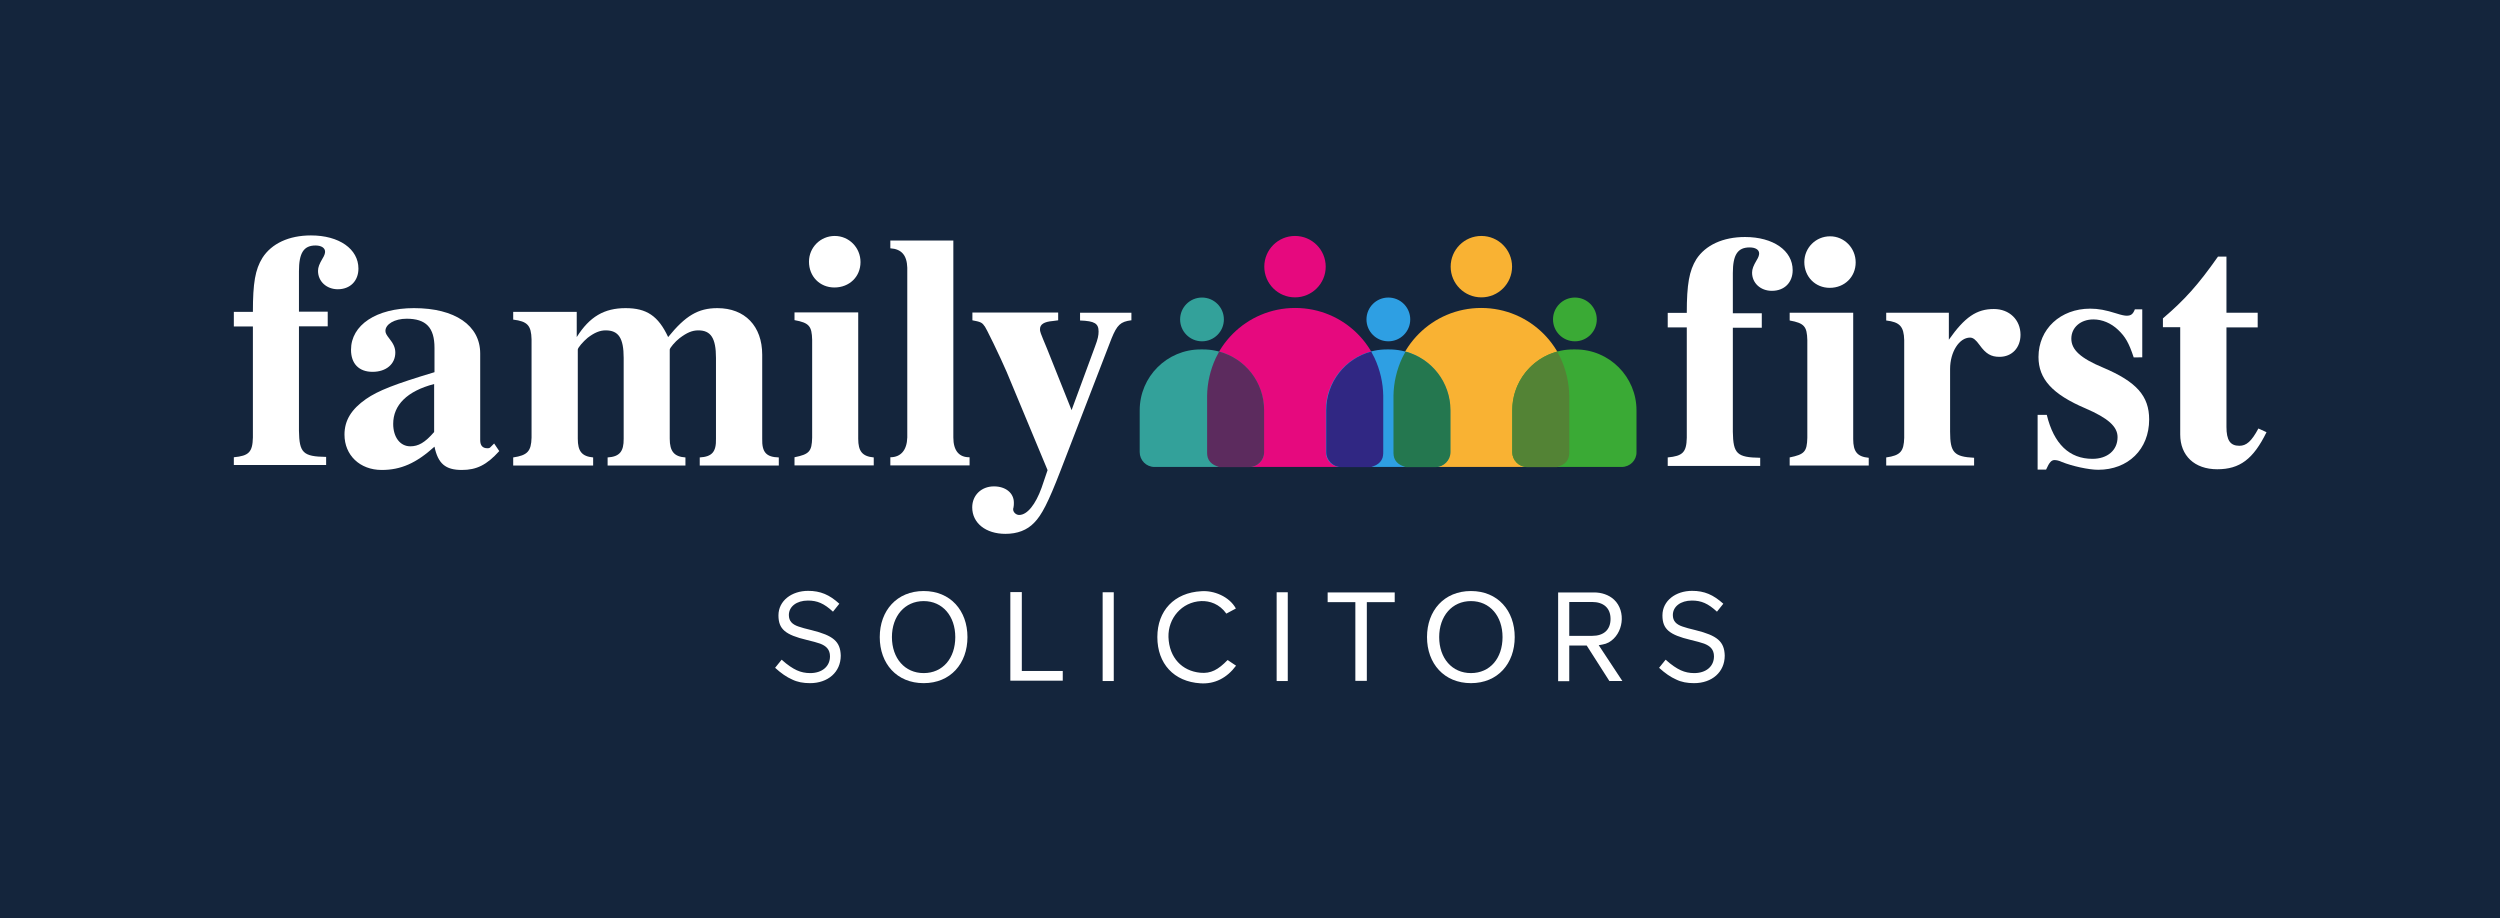
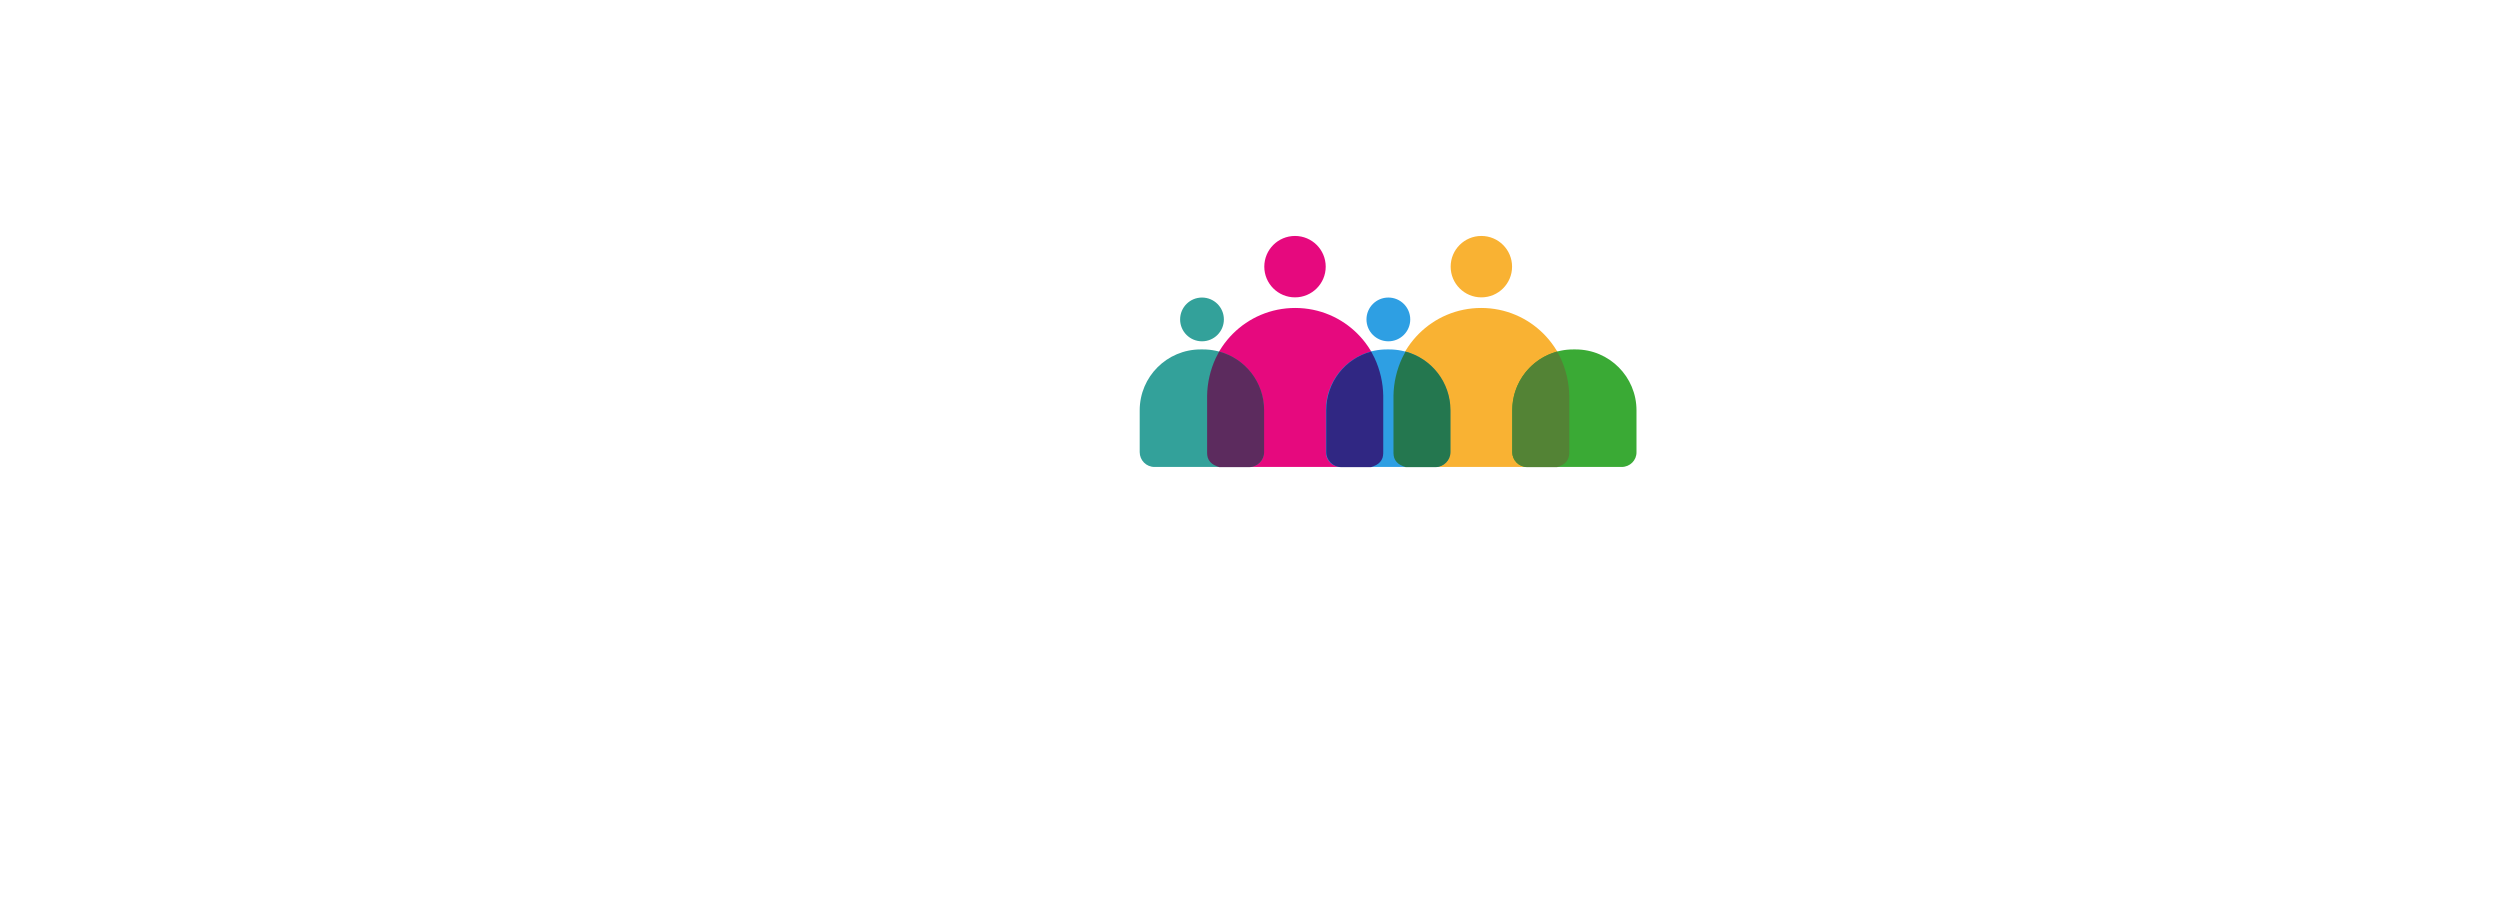
<svg xmlns="http://www.w3.org/2000/svg" version="1.1" id="Layer_1" x="0px" y="0px" viewBox="0 0 1416.6 520.4" style="enable-background:new 0 0 1416.6 520.4;" xml:space="preserve">
  <style type="text/css">
	.st0{fill:#14253C;}
	.st1{fill:#FFFFFF;}
	.st2{fill:#33A19A;}
	.st3{fill:#2E9FE3;}
	.st4{fill:#E6097E;}
	.st5{fill:#F9B233;}
	.st6{fill:#3AAA35;}
	.st7{fill:#5C2B5E;}
	.st8{fill:#302783;}
	.st9{fill:#24774F;}
	.st10{fill:#538335;}
</style>
-   <rect class="st0" width="1416.6" height="520.4" />
  <path class="st1" d="M132.5,259.1c8.5-0.8,10.6-2.9,10.8-11.2v-62.9h-10.8v-8.3h10.8c0-16.3,1.3-24,5.4-30.6  c5.2-8.1,15-12.7,27.5-12.7c16,0,26.9,7.7,26.9,18.8c0,6.9-4.6,11.7-11.7,11.7c-6.3,0-11.2-4.4-11.2-10.4c0-2.1,0.8-4,2.5-6.9  c1.2-1.9,1.5-3.1,1.5-4c0-2.1-2.1-3.5-5.4-3.5c-6.7,0-9.4,4.2-9.4,14.6v22.9h16.3v8.3h-16.3v59.2c0.2,12.5,2.3,14.6,15.4,14.8v4.6  h-52.3V259.1z" />
-   <path class="st1" d="M282.9,255.6c-7.1,7.9-12.9,10.7-21.2,10.7c-9.3,0-13.5-3.6-15.5-13.2c-10.4,9.4-19.1,13.2-29.9,13.2  c-12.4,0-21.1-8.4-21.1-20c0-8.1,3.9-14.4,12.2-20.2c7-4.8,16.2-8.4,38.8-15.2v-13.8c0-11.5-4.8-16.5-15.8-16.5  c-6.8,0-12,3.1-12,6.9c0,1.2,0.6,2.3,2.1,4.2c2.5,3.1,3.5,5.4,3.5,8.1c0,6.5-5.2,10.9-12.9,10.9c-7.7,0-12.2-4.6-12.2-12.5  c0-14,14.3-23.6,35.7-23.6c23.2,0,37.5,9.8,37.5,25.7v49.1c0,3.1,1.4,4.6,4.1,4.6c1,0,1.4-0.2,1.9-0.8l1.9-1.9L282.9,255.6z   M246,217.6c-15.3,4-23.2,11.9-23.2,22.6c0,7.5,3.9,12.7,9.7,12.7c4.6,0,8.3-2.1,13.5-8.1V217.6z" />
  <path class="st1" d="M441.4,263.8h-44.9v-4.6c6.9-0.4,9.4-3.1,9.2-10.6v-45.8c0-11.2-2.9-15.6-10-15.6c-3.5,0-6.5,1.3-10.6,4.4  c-2.5,1.9-5.6,5.6-5.6,6.5v50.5c0,7.1,2.5,10.2,8.9,10.6v4.6h-44.1v-4.6c6.7-0.4,9.2-3.3,9.1-10.6v-45.8c0-11.2-2.9-15.6-10.2-15.6  c-3.3,0-6.4,1.3-10.2,4.2c-2.5,2.1-5.6,5.6-5.6,6.7v50.5c0,7.1,2.3,10,8.7,10.6v4.6h-45.3v-4.6c8.1-1.2,10.2-3.5,10.4-11.2v-55.7  c-0.2-7.9-2.3-10.2-10.4-11.2v-4.4h36V191c7.3-11.6,15.6-16.4,27.7-16.4c11.9,0,18.5,4.4,24.1,16.4c9.8-12.1,17-16.4,27.9-16.4  c15.6,0,25.4,10.2,25.4,26.4v47.6c-0.2,7.7,2.3,10.4,9.4,10.6V263.8z" />
  <path class="st1" d="M495.1,263.7h-44.9v-4.6c8.4-1.7,9.8-3.3,10-11.1v-55.5c-0.2-7.7-1.7-9.6-10-11.1v-4.4h36.1v71.6  c0,7.1,2.3,10,8.8,10.6V263.7z M487.6,148.5c0,8.3-6.3,14.4-14.8,14.4c-8.3,0-14.4-6.3-14.4-14.6c0-8.1,6.5-14.6,14.6-14.6  S487.6,140.3,487.6,148.5z" />
  <path class="st1" d="M549.4,263.7h-44.9v-4.6c5.9,0,9.4-4,9.6-11.2v-96.2c-0.2-7.1-3.3-10.6-9.6-11v-4.4h35.7v111.6  c0,7.5,3.3,11.3,9.2,11.2V263.7z" />
  <path class="st1" d="M640.9,181.5c-5.9,0.8-7.9,2.5-11.1,10.4l-28.9,74.9c-6.9,17.9-10.7,25.2-14.9,29.4c-4,4.2-9.5,6.3-16.3,6.3  c-11.1,0-18.8-6.1-18.8-15c0-6.9,5.2-11.9,12.3-11.9c6.7,0,11.3,3.8,11.3,9.2c0,1,0,1.7-0.2,2.7c-0.2,0.6-0.2,0.8-0.2,1.2  c0,1.5,1.6,3.1,3.4,3.1c4.6,0,9.3-6,12.7-15.4l3.4-10l-23.2-55.7c-3.4-7.9-12.1-26.1-12.7-26.1c-1.2-1.9-2.4-2.3-6.7-3.1v-4.4h48.6  v4.4l-3,0.4c-5,0.4-7.3,1.9-7.3,4.6c0,1.5,0,1.5,4,11.1l13.9,34.8l13.3-36.1c1.6-4.2,2-6.3,2-8.4c0-4.6-2.2-6-10.5-6.3v-4.4h29.1  V181.5z" />
  <path class="st1" d="M945,259.2c8.5-0.8,10.6-2.9,10.8-11.1v-62.6H945v-8.2h10.8c0-16.3,1.4-23.9,5.4-30.4  c5.2-8,15.1-12.6,27.6-12.6c16,0,27,7.7,27,18.8c0,6.9-4.6,11.7-11.8,11.7c-6.4,0-11.2-4.4-11.2-10.3c0-2.1,0.8-4,2.5-6.9  c1.2-1.9,1.5-3.1,1.5-4c0-2.1-2.1-3.4-5.4-3.4c-6.8,0-9.5,4.2-9.5,14.5v22.8h16.4v8.2h-16.4v59c0.2,12.4,2.3,14.5,15.5,14.7v4.6H945  V259.2z" />
  <path class="st1" d="M1058.9,263.8h-44.8v-4.6c8.4-1.7,9.8-3.3,10-11.1v-55.4c-0.2-7.7-1.7-9.6-10-11.1v-4.4h36v71.6  c0,7.1,2.3,10,8.8,10.6V263.8z M1051.5,148.7c0,8.2-6.3,14.4-14.7,14.4c-8.2,0-14.4-6.3-14.4-14.6c0-8.1,6.5-14.6,14.6-14.6  C1044.9,133.9,1051.5,140.4,1051.5,148.7z" />
-   <path class="st1" d="M1118.7,263.8h-49.9v-4.6c8.1-1.1,10-3.5,10.2-11.1v-55.4c-0.2-7.7-2.5-10.2-10.2-11.1v-4.4h35.5v15.3  c9-12.8,15.7-17.4,25.5-17.4c8.8,0,15.1,6.1,15.1,14.6c0,7.3-4.8,12.5-11.9,12.5c-4.8,0-7.7-1.7-11.3-6.7c-2.1-2.9-3.6-4.2-5.4-4.2  c-6.1,0-11.3,8.1-11.3,17.8v35.5c0,11.9,2.3,14.2,13.6,14.8V263.8z" />
+   <path class="st1" d="M1118.7,263.8h-49.9v-4.6c8.1-1.1,10-3.5,10.2-11.1v-55.4v-4.4h35.5v15.3  c9-12.8,15.7-17.4,25.5-17.4c8.8,0,15.1,6.1,15.1,14.6c0,7.3-4.8,12.5-11.9,12.5c-4.8,0-7.7-1.7-11.3-6.7c-2.1-2.9-3.6-4.2-5.4-4.2  c-6.1,0-11.3,8.1-11.3,17.8v35.5c0,11.9,2.3,14.2,13.6,14.8V263.8z" />
  <path class="st1" d="M1209,202.4c-2.7-8.2-4.8-11.7-8.8-15.5c-4-3.8-9-5.9-14-5.9c-7.3,0-12.5,4.6-12.5,10.9  c0,6.3,5.2,11.1,18.2,16.5c18.6,7.9,25.9,15.9,25.9,29.3c0,16.9-11.9,28.5-28.9,28.5c-5.4,0-14.8-2.1-20.5-4.4  c-1.7-0.8-3.1-1.1-4.2-1.1c-1.7,0-2.9,1.1-4.8,5.4h-4.8v-31h5.2c4,16.5,12.8,24.9,25.9,24.9c8.4,0,14.2-4.8,14.2-12.3  c0-5.9-5.2-10.7-18.2-16.3c-18.8-8-26.6-16.7-26.6-29.1c0-15.9,12.5-27.4,29.3-27.4c4.6,0,8.8,0.8,14.8,2.7c3.1,1,4.8,1.3,5.9,1.3  c2.5,0,3.6-1,4.6-3.6h4.2v27.2H1209z" />
  <path class="st1" d="M1279.3,185.5h-17.7v56.4c0,7.5,2.1,10.7,7.3,10.7c4,0,6.9-2.5,10.8-9.8l4.6,2.1c-7.5,15.3-15.2,21-27.9,21  c-12.9,0-21-7.7-21-19.7v-60.8h-9.8v-5c12.3-10.5,19.9-18.9,31.2-35h4.8v31.8h17.7V185.5z" />
  <path class="st1" d="M475.6,342.1l-3.6,4.5c-5.1-4.7-8.9-6.3-14.2-6.3c-6.4,0-10.8,3.4-10.8,8.2c0,3.4,1.9,5.3,5.4,6.5  c1.7,0.6,4.2,1.3,7.6,2.1c12,3,16.2,6.3,16.4,14.4c0,9.3-7.2,15.6-17.4,15.6c-3.8,0-7.2-0.6-10.2-2.1c-3-1.3-6.2-3.5-9.6-6.6  l3.7-4.6c3.3,3,6.2,4.9,8.6,6c2.4,1.1,4.9,1.6,7.6,1.6c6.6,0,11.2-3.7,11.2-9.5c0-3.9-2.2-5.9-5.6-7.2c-1.7-0.6-4.2-1.3-7.6-2.1  c-12.1-2.9-16-6.1-16-13.9c0-8.3,7.5-13.9,16.8-13.9C464.9,334.8,470,337,475.6,342.1z" />
  <path class="st1" d="M976.5,342.1l-3.6,4.5c-5.1-4.7-8.9-6.3-14.2-6.3c-6.4,0-10.8,3.4-10.8,8.2c0,3.4,1.9,5.3,5.4,6.5  c1.7,0.6,4.2,1.3,7.6,2.1c12,3,16.2,6.3,16.4,14.4c0,9.3-7.2,15.6-17.4,15.6c-3.8,0-7.2-0.6-10.2-2.1c-3-1.3-6.2-3.5-9.6-6.6  l3.7-4.6c3.3,3,6.2,4.9,8.6,6c2.4,1.1,4.9,1.6,7.6,1.6c6.6,0,11.2-3.7,11.2-9.5c0-3.9-2.2-5.9-5.6-7.2c-1.7-0.6-4.2-1.3-7.6-2.1  c-12.1-2.9-16-6.1-16-13.9c0-8.3,7.5-13.9,16.8-13.9C965.8,334.8,970.8,337,976.5,342.1z" />
-   <path class="st1" d="M548.2,361c0,15-9.6,26.1-24.8,26.1c-15.3,0-24.9-11.1-24.9-26.1s9.7-26.1,24.9-26.1  C538.6,334.9,548.2,346,548.2,361z M505.4,361c0,12,7.3,20.4,18,20.4c10.8,0,17.9-8.4,17.9-20.4c0-11.9-7.2-20.4-17.9-20.4  C512.7,340.6,505.4,349.1,505.4,361z" />
  <path class="st1" d="M858.3,361c0,15-9.6,26.1-24.8,26.1S808.6,376,808.6,361s9.7-26.1,24.9-26.1S858.3,346,858.3,361z M815.5,361  c0,12,7.3,20.4,18,20.4c10.8,0,17.9-8.4,17.9-20.4c0-11.9-7.2-20.4-17.9-20.4C822.8,340.6,815.5,349.1,815.5,361z" />
  <path class="st1" d="M579,380.2h23.2v5.5h-29.7v-50.2h6.5V380.2z" />
  <path class="st1" d="M631.1,385.9h-6.3v-50.3h6.3V385.9z" />
  <path class="st1" d="M729.7,385.9h-6.3v-50.3h6.3V385.9z" />
  <path class="st1" d="M700.3,344.8l-5.4,2.9c-3.9-5.5-9.5-7.3-14.3-7.1c-11,0.5-18.8,9.8-18.5,20.4c0.4,11.7,7.7,19.2,18,20.2  c6,0.6,10.2-1.7,15.5-7.2l4.8,3.2c-5.2,7-12.1,10.5-20.1,10c-15.2-0.9-24.5-11.2-24.5-26.2c0-14.9,9.5-25.2,25-26  C687.7,334.5,696.5,337.9,700.3,344.8z" />
  <path class="st1" d="M790.2,341.2h-15.7v44.6h-6.5v-44.6h-15.7v-5.5h38V341.2z" />
-   <path class="st1" d="M912,386l-12.9-20.2h-9.9V386h-6.3v-50.3c0,0,20.3,0,20.4,0c4.1,0,8.3,1.3,11.3,4.1c7,6.6,5.3,19.5-3,24.2  c-1.1,0.6-2.3,1-3.5,1.2c-0.3,0.1-2.3,0.4-2.2,0.4c0,0,13.4,20.3,13.4,20.3H912z M889.2,360.3h13c6.5,0,10.4-3.4,10.4-9.6  c0-6.2-4-9.6-10.5-9.6h-12.9V360.3z" />
  <circle class="st2" cx="681.1" cy="181" r="12.4" />
  <circle class="st3" cx="786.7" cy="181" r="12.4" />
  <circle class="st4" cx="733.8" cy="151.1" r="17.4" />
  <circle class="st5" cx="839.4" cy="151.1" r="17.4" />
  <path class="st4" d="M776.2,264.6h-84.7c-4.2,0-7.5-3.4-7.5-7.5v-32.7c0-27.6,22.3-49.9,49.9-49.9h0c27.6,0,49.9,22.3,49.9,49.9  v32.7C783.8,261.2,780.4,264.6,776.2,264.6z" />
-   <circle class="st6" cx="892.4" cy="181" r="12.4" />
  <path class="st5" d="M881.6,264.6h-84.7c-4.2,0-7.5-3.4-7.5-7.5v-32.7c0-27.6,22.3-49.9,49.9-49.9h0c27.6,0,49.9,22.3,49.9,49.9  v32.7C889.2,261.2,885.8,264.6,881.6,264.6z" />
  <path class="st2" d="M707.8,264.6h-53.6c-4.7,0-8.4-3.8-8.4-8.4v-23.7c0-19.1,15.5-34.5,34.5-34.5h1.4c19.1,0,34.5,15.5,34.5,34.5  v23.7C716.3,260.8,712.5,264.6,707.8,264.6z" />
  <path class="st3" d="M813.3,264.6h-53.6c-4.7,0-8.4-3.8-8.4-8.4v-23.7c0-19.1,15.5-34.5,34.5-34.5h1.4c19.1,0,34.5,15.5,34.5,34.5  v23.7C821.7,260.8,817.9,264.6,813.3,264.6z" />
  <path class="st6" d="M918.9,264.6h-53.6c-4.7,0-8.4-3.8-8.4-8.4v-23.7c0-19.1,15.5-34.5,34.5-34.5h1.4c19.1,0,34.5,15.5,34.5,34.5  v23.7C927.4,260.8,923.6,264.6,918.9,264.6z" />
  <path class="st7" d="M716.3,256.2v-23.7c0-16-10.8-29.4-25.5-33.3c-0.2,0.5-0.4,0.9-0.5,1c-0.5,0.9-0.9,1.8-1.4,2.7  c-3.1,6.7-4.8,14-4.9,21.4c0,4.1,0,8.1,0,12.2c0,4.3,0,8.6,0,12.9c0,1.7,0,3.3,0,5c0,1.7-0.1,3.4,0.4,5c0.6,1.8,1.9,3.2,3.6,4.1  c0.9,0.5,1.9,0.8,2.9,1.2h17C712.5,264.6,716.3,260.8,716.3,256.2z" />
  <path class="st8" d="M751.5,256.2v-23.7c0-16,10.8-29.4,25.5-33.3c0.2,0.5,0.4,0.9,0.5,1c0.5,0.9,0.9,1.8,1.4,2.7  c3.1,6.7,4.8,14,4.9,21.4c0,4.1,0,8.1,0,12.2c0,4.3,0,8.6,0,12.9c0,1.7,0,3.3,0,5c0,1.7,0.1,3.4-0.4,5c-0.6,1.8-1.9,3.2-3.6,4.1  c-0.9,0.5-1.9,0.8-2.9,1.2h-17C755.3,264.6,751.5,260.8,751.5,256.2z" />
  <path class="st9" d="M821.9,256.2v-23.7c0-16-10.8-29.4-25.5-33.3c-0.2,0.5-0.4,0.9-0.5,1c-0.5,0.9-0.9,1.8-1.4,2.7  c-3.1,6.7-4.8,14-4.9,21.4c0,4.1,0,8.1,0,12.2c0,4.3,0,8.6,0,12.9c0,1.7,0,3.3,0,5c0,1.7-0.1,3.4,0.4,5c0.6,1.8,1.9,3.2,3.6,4.1  c0.9,0.5,1.9,0.8,2.9,1.2h17C818.1,264.6,821.9,260.8,821.9,256.2z" />
  <path class="st10" d="M856.9,256.2v-23.7c0-16,10.8-29.4,25.5-33.3c0.2,0.5,0.4,0.9,0.5,1c0.5,0.9,0.9,1.8,1.4,2.7  c3.1,6.7,4.8,14,4.9,21.4c0,4.1,0,8.1,0,12.2c0,4.3,0,8.6,0,12.9c0,1.7,0,3.3,0,5c0,1.7,0.1,3.4-0.4,5c-0.6,1.8-1.9,3.2-3.6,4.1  c-0.9,0.5-1.9,0.8-2.9,1.2h-17C860.7,264.6,856.9,260.8,856.9,256.2z" />
</svg>